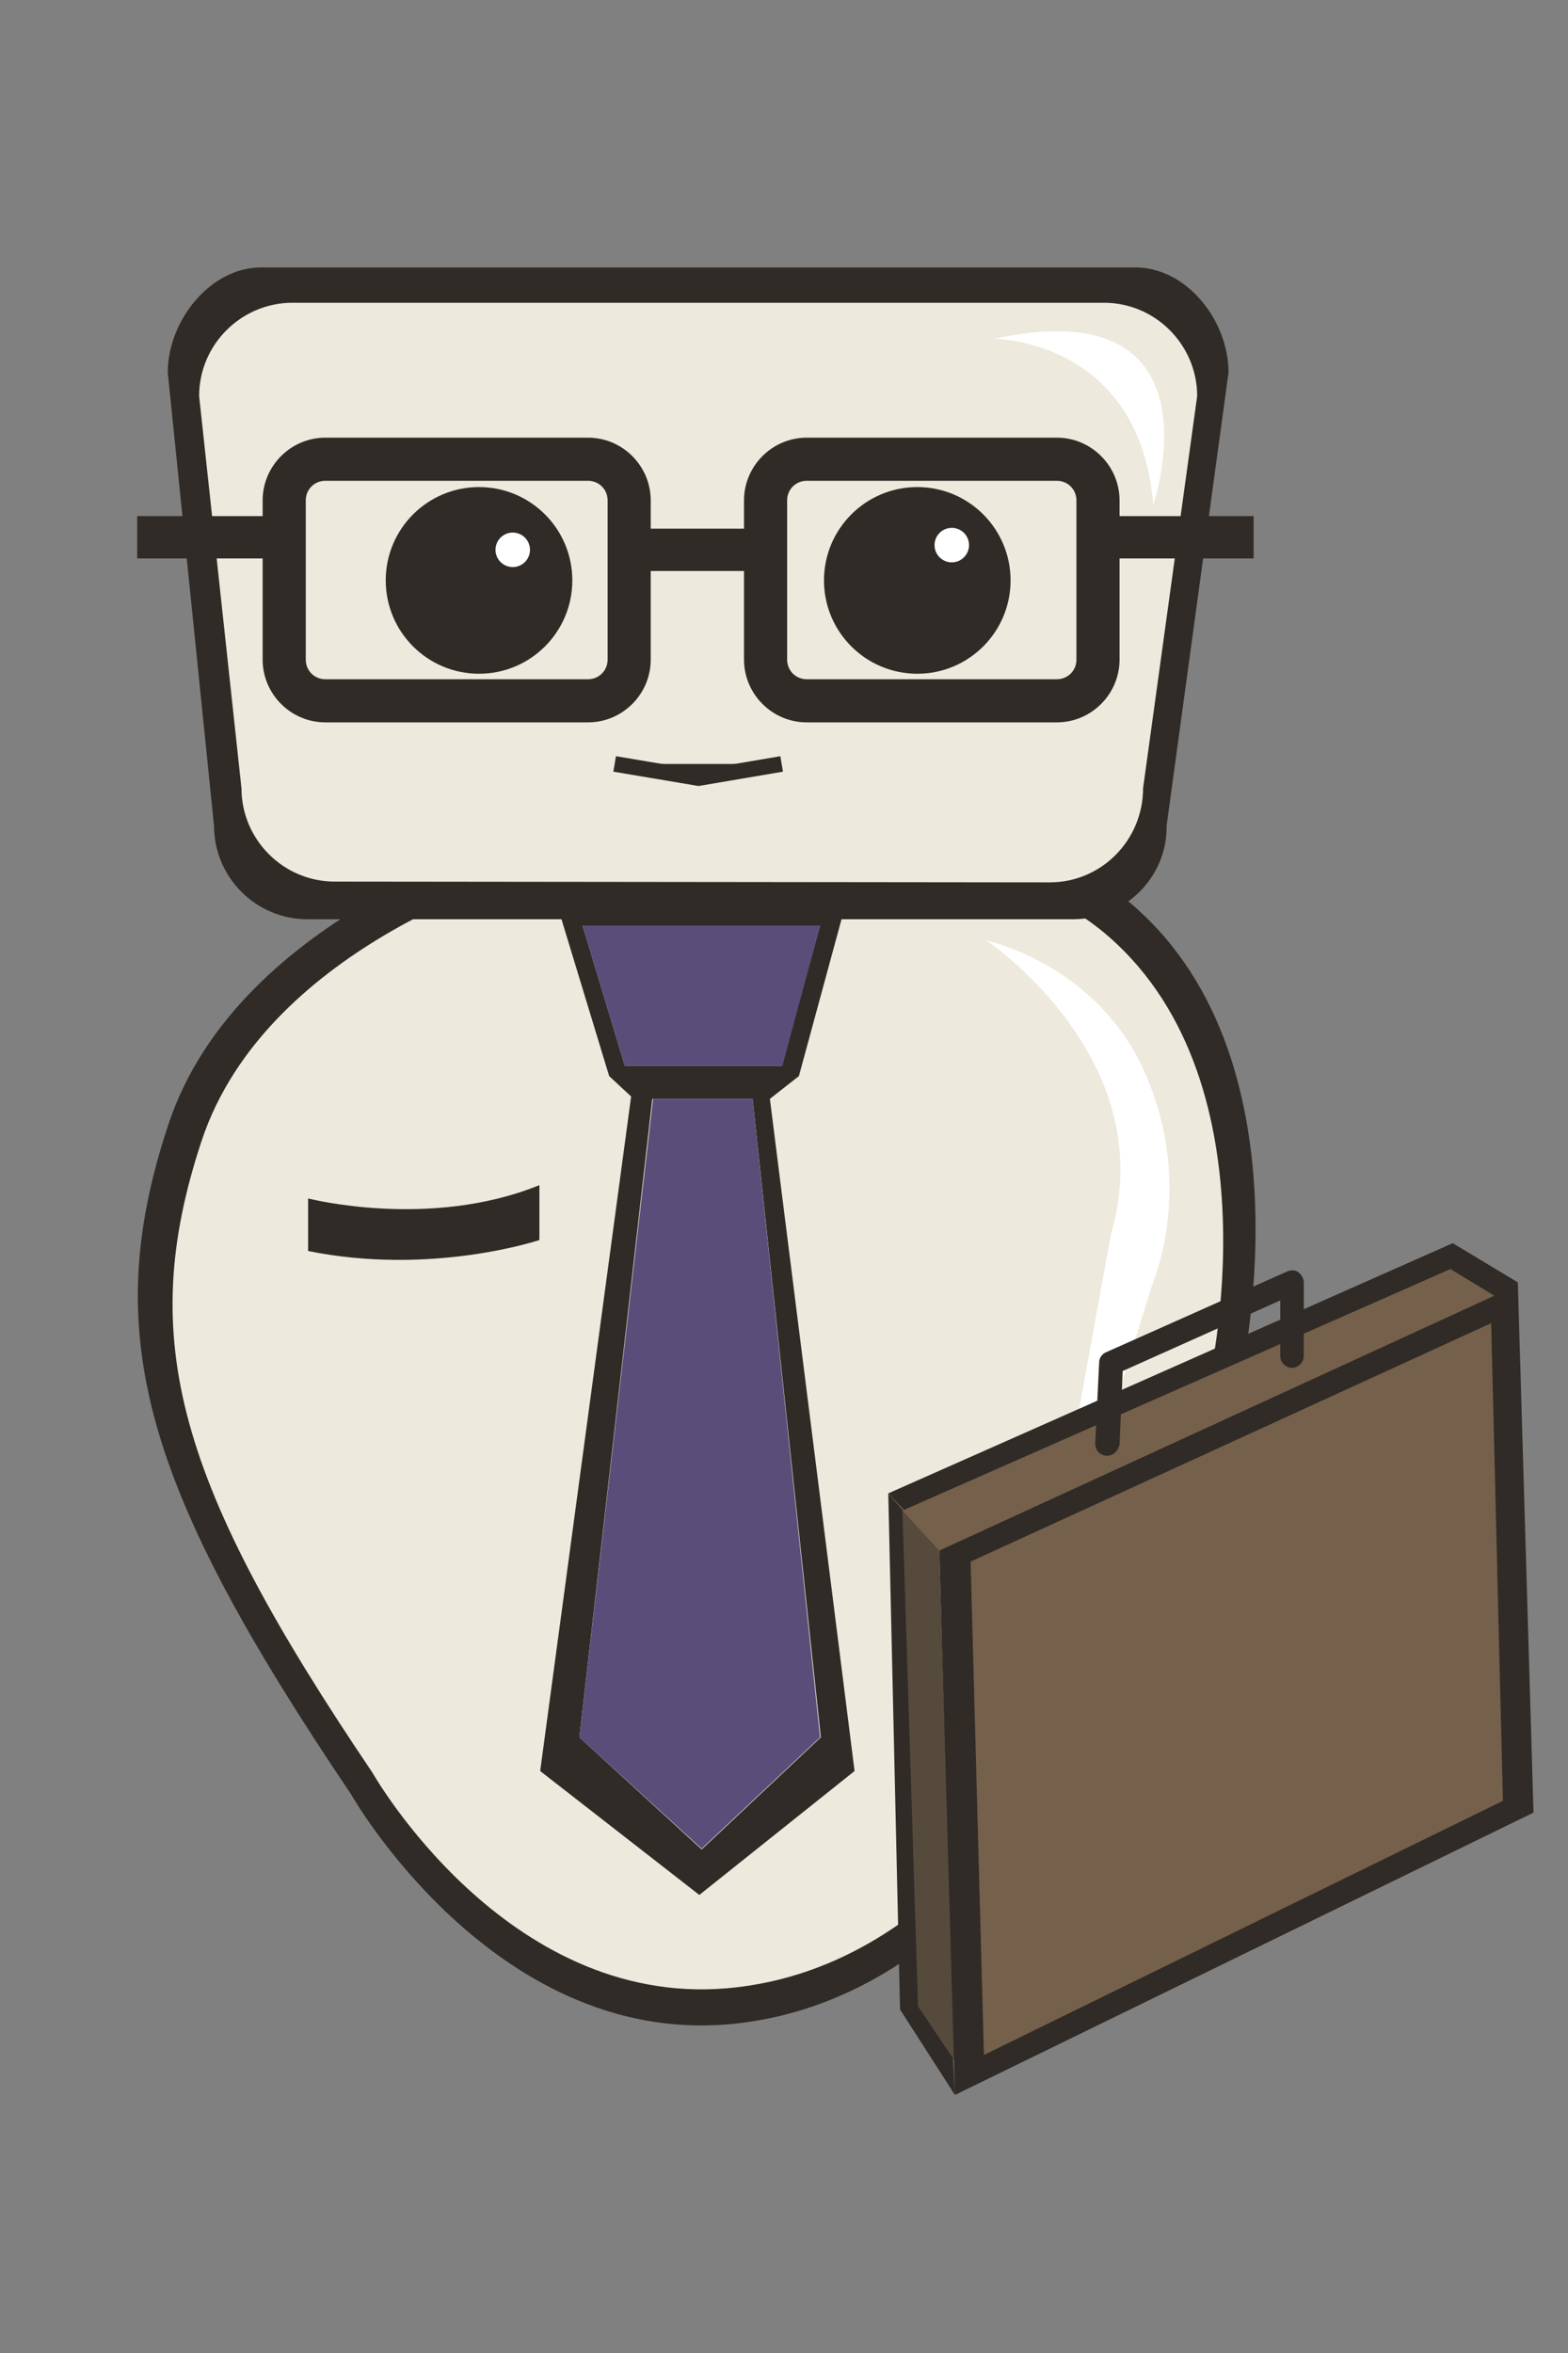
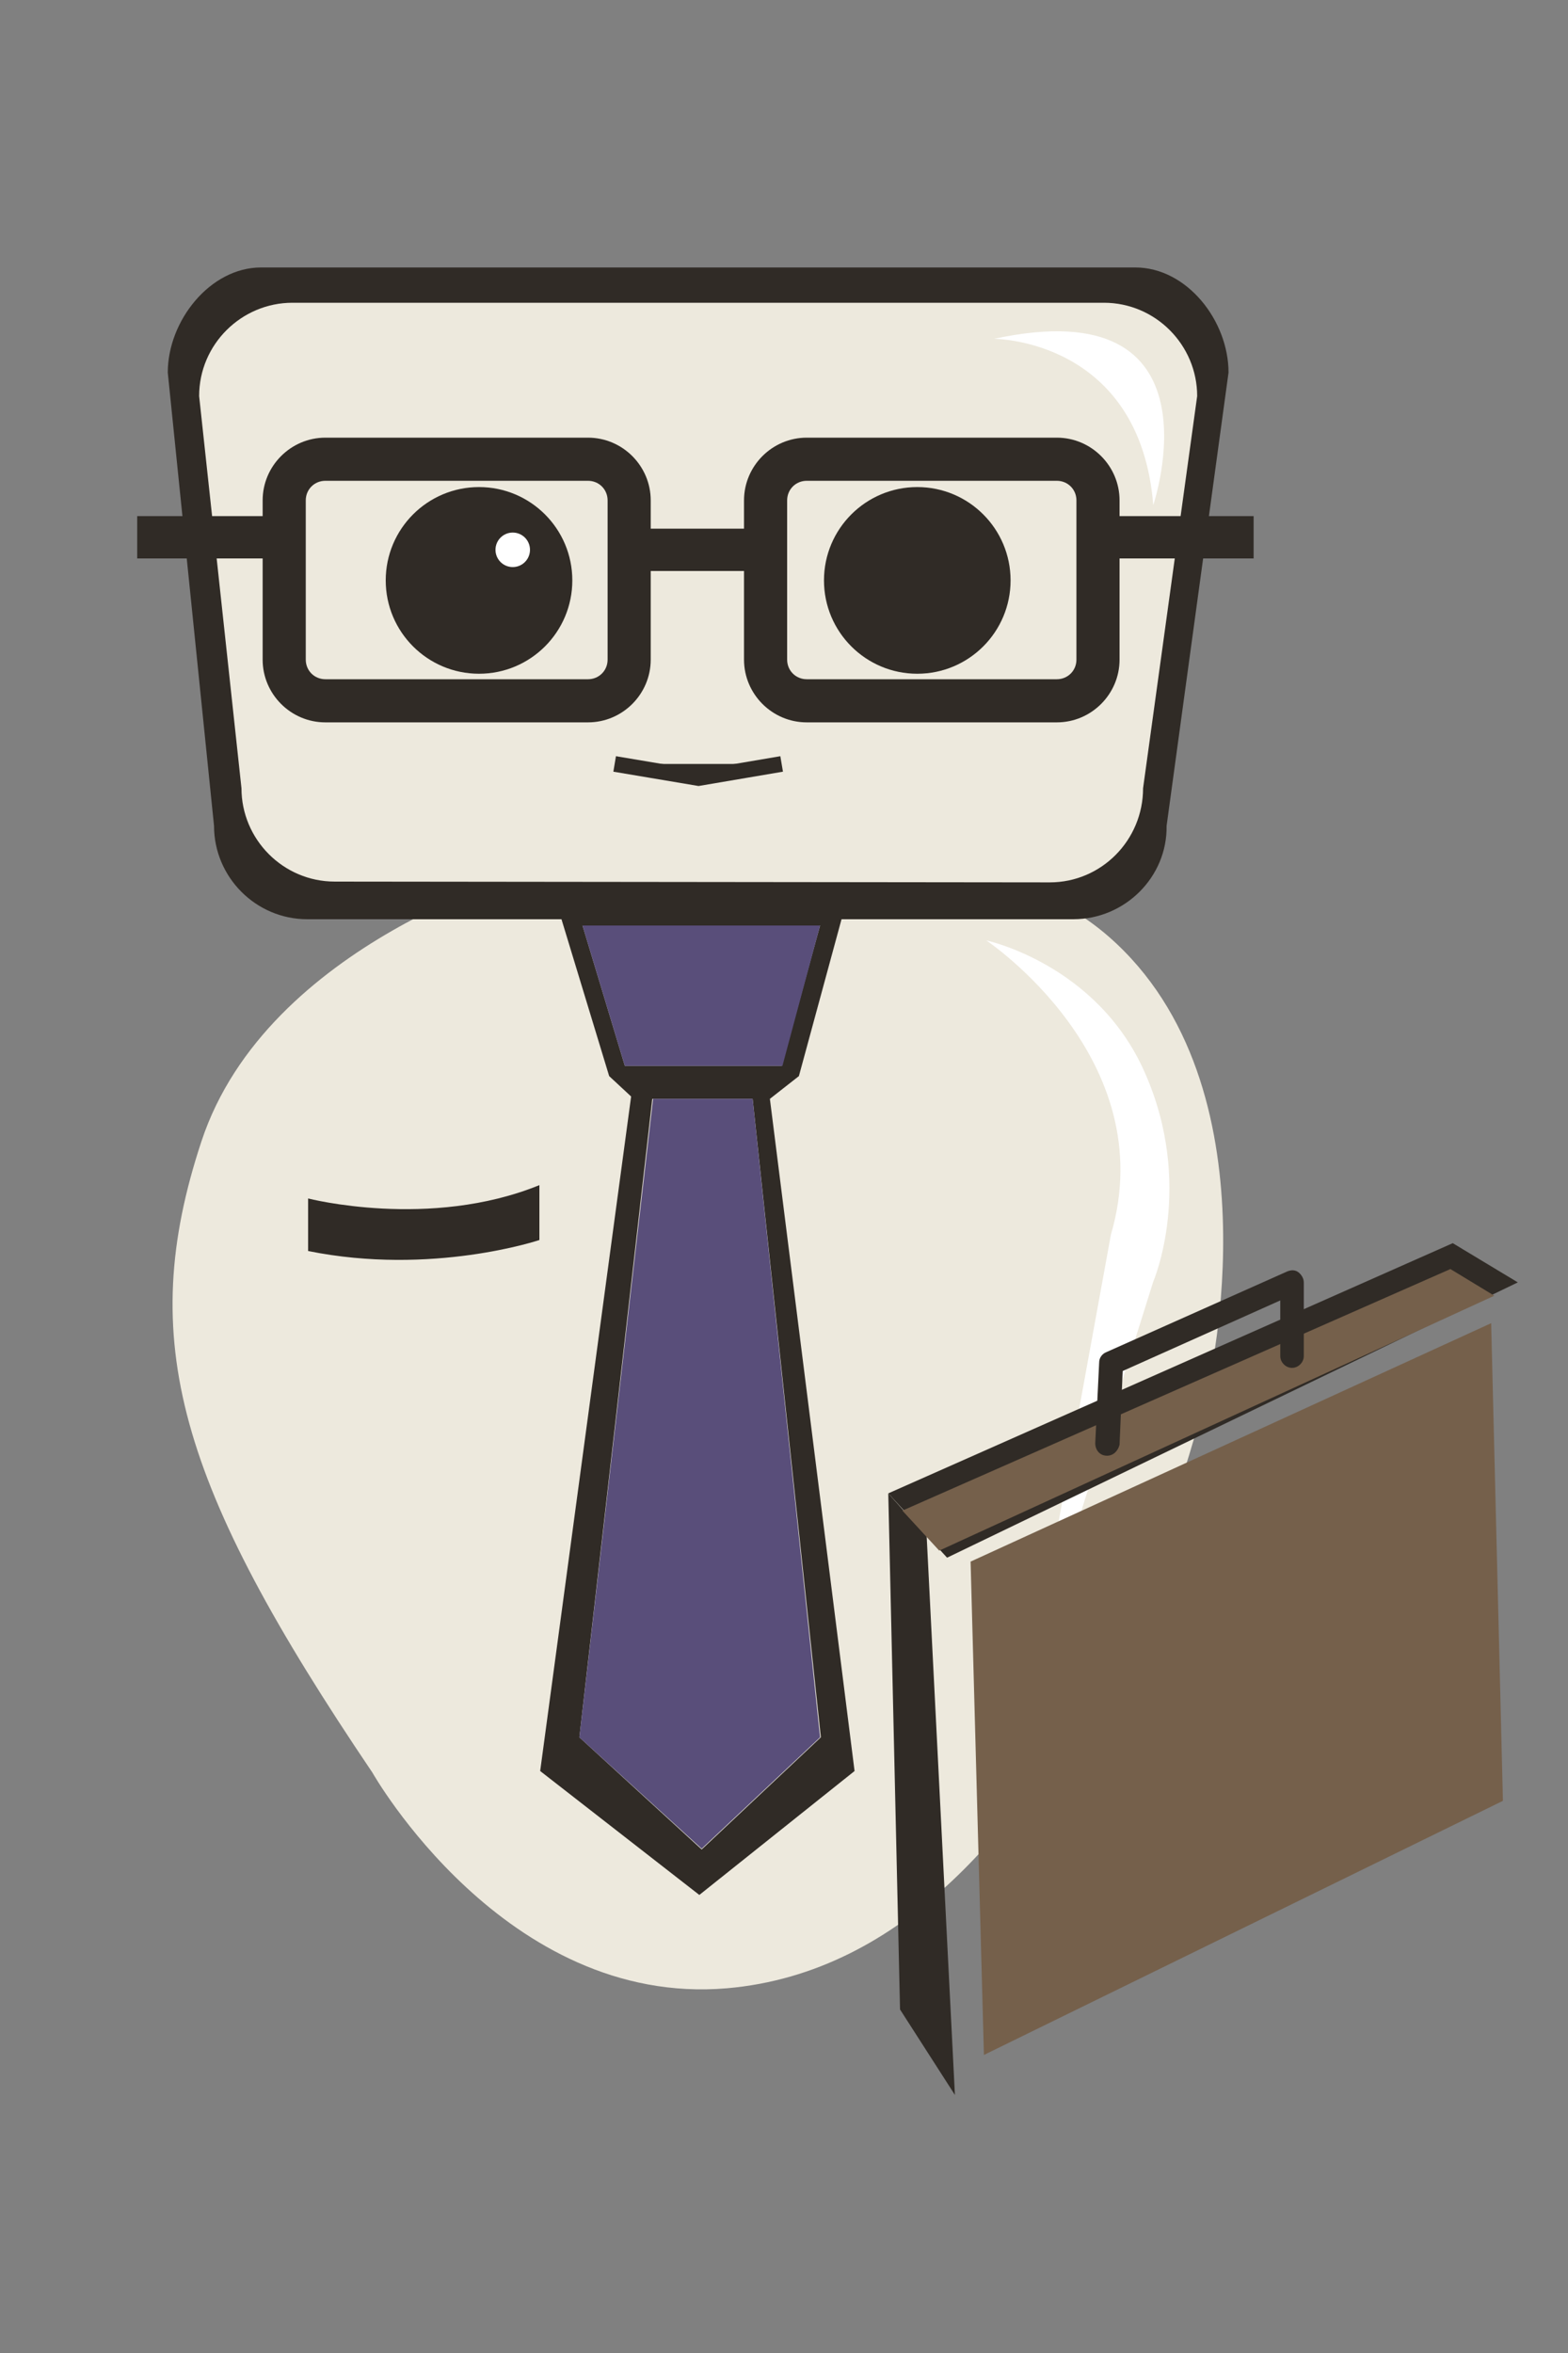
<svg xmlns="http://www.w3.org/2000/svg" version="1.1" id="Layer_1" x="0px" y="0px" viewBox="0 0 200 300" style="enable-background:new 0 0 200 300;" xml:space="preserve">
  <rect x="0" y="0" width="200" height="300" fill="#808080" stroke="none" />
  <style type="text/css">
	.st0{fill:#302B26;}
	.st1{fill:#EDE9DD;}
	.st2{fill:#594E7A;}
	.st3{fill:#FFFFFF;}
	.st4{fill:#564A3D;}
	.st5{fill:#75604B;}
	.st6{fill:#302B26;stroke:#302B26;stroke-width:2;stroke-miterlimit:10;}
</style>
  <g>
    <g>
-       <path class="st0" d="M44.8,228.8c0,0,18,31.8,48,29.3c48.1-4.1,65.3-81.8,65.3-81.8s9.8-40.5-13.5-60.8s-78.1-9-78.1-9    s-36,9.8-45,36.8S18.5,189.8,44.8,228.8z" />
-     </g>
+       </g>
    <g>
      <path class="st1" d="M47.5,226c0,0,16.9,29.9,45.2,27.5c45.3-3.9,61.4-76.9,61.4-76.9s9.2-38.1-12.7-57.2s-73.4-8.5-73.4-8.5    s-33.9,9.2-42.3,34.6S22.7,189.3,47.5,226z" />
    </g>
  </g>
  <g>
    <g>
      <path class="st0" d="M98.2,140.1l3.7-2.9l5.9-21.7H71.1l6.6,21.7l2.8,2.6l-11.6,86l20.3,15.8l19.8-15.8L98.2,140.1z M79.7,135.9    L74.3,118h30.3l-4.9,17.9H79.7z M73.9,221.5l9.3-81.4H96l8.7,81.4l-15.2,14.3L73.9,221.5z" />
    </g>
    <g>
      <g>
        <polygon class="st2" points="99.8,135.9 104.6,118 74.3,118 79.7,135.9    " />
      </g>
      <g>
        <polygon class="st2" points="83.3,140.1 73.9,221.5 89.5,235.7 104.6,221.5 96,140.1    " />
      </g>
    </g>
  </g>
  <g>
    <path class="st0" d="M39.3,152.8c0,0,15.5,4,29.5-1.7l0,7c0,0-13.7,4.6-29.5,1.4V152.8z" />
  </g>
  <g>
    <path class="st3" d="M125.8,119.9c0,0,22.5,15,15.9,37.5l-10.1,55.4l15.5-49.4c0,0,5.3-12.3-1.1-26.7   C139.9,122.9,125.8,119.9,125.8,119.9z" />
  </g>
  <g>
    <polygon class="st0" points="121.8,267.1 114.8,256.2 113.3,190.4 118.2,195.9  " />
  </g>
  <g>
-     <polygon class="st4" points="121.8,262.8 117.1,255.8 115.1,192.6 119.8,197.3  " />
-   </g>
+     </g>
  <g>
-     <polygon class="st0" points="193.6,163.5 119.8,197.3 121.8,267.1 195.6,231.1  " />
-   </g>
+     </g>
  <g>
    <polygon class="st5" points="190.2,168.7 123.8,199.1 125.5,262 191.7,229.6  " />
  </g>
  <g>
    <polygon class="st0" points="193.6,163.5 185.3,158.5 113.3,190.4 120.8,198.6  " />
  </g>
  <g>
    <polygon class="st5" points="190.6,165.2 185,161.8 115.1,192.6 119.8,197.7  " />
  </g>
  <g>
    <g>
      <path class="st0" d="M141.2,185.6C141.2,185.6,141.1,185.6,141.2,185.6c-0.9,0-1.5-0.7-1.5-1.6l0.5-10.3c0-0.6,0.4-1.1,0.9-1.3    l23.1-10.3c0.5-0.2,1-0.2,1.4,0.1s0.7,0.8,0.7,1.3v9.4c0,0.8-0.7,1.5-1.5,1.5s-1.5-0.7-1.5-1.5v-7.1l-20.1,9l-0.4,9.4    C142.6,185,142,185.6,141.2,185.6z" />
    </g>
  </g>
  <g>
    <path class="st0" d="M136.9,117.2H39.2c-6.6,0-11.9-5.4-11.9-11.9l-5.9-57.8c0-6.6,5.4-13.4,11.9-13.4h111.5   c6.6,0,11.9,6.8,11.9,13.4l-7.9,57.8C148.9,111.8,143.5,117.2,136.9,117.2z" />
    <path class="st1" d="M133.9,112.5l-91.2-0.1c-6.6,0-11.9-5.4-11.9-11.9l-5.4-50c0-6.6,5.4-11.9,11.9-11.9h103.5   c6.6,0,11.9,5.4,11.9,11.9l-6.9,50C145.8,107.1,140.5,112.5,133.9,112.5z" />
    <circle class="st0" cx="117" cy="74" r="11.9" />
    <circle class="st0" cx="61.1" cy="74" r="11.9" />
    <circle class="st3" cx="65.4" cy="70.1" r="2.2" />
-     <circle class="st3" cx="121.4" cy="69.5" r="2.2" />
    <polyline class="st6" points="78.4,97.4 89.1,99.2 99.7,97.4  " />
    <path class="st3" d="M126.8,43.2c0,0,18.6,0,20.3,21.2C147.1,64.4,156.4,36.8,126.8,43.2z" />
    <path class="st0" d="M159.9,65.8h-17.1v-2c0-4.4-3.6-8-8-8h-31.9c-4.4,0-8,3.6-8,8v3.6H83v-3.6c0-4.4-3.6-8-8-8H41.5   c-4.4,0-8,3.6-8,8v2h-16v5.4h16v12.9c0,4.4,3.6,8,8,8H75c4.4,0,8-3.6,8-8V72.8h11.9v11.3c0,4.4,3.6,8,8,8h31.9c4.4,0,8-3.6,8-8   V71.2h17.1V65.8z M77.5,84.1c0,1.4-1.1,2.5-2.5,2.5H41.5c-1.4,0-2.5-1.1-2.5-2.5V63.8c0-1.4,1.1-2.5,2.5-2.5H75   c1.4,0,2.5,1.1,2.5,2.5V84.1z M137.3,84.1c0,1.4-1.1,2.5-2.5,2.5h-31.9c-1.4,0-2.5-1.1-2.5-2.5V63.8c0-1.4,1.1-2.5,2.5-2.5h31.9   c1.4,0,2.5,1.1,2.5,2.5V84.1z" />
  </g>
</svg>